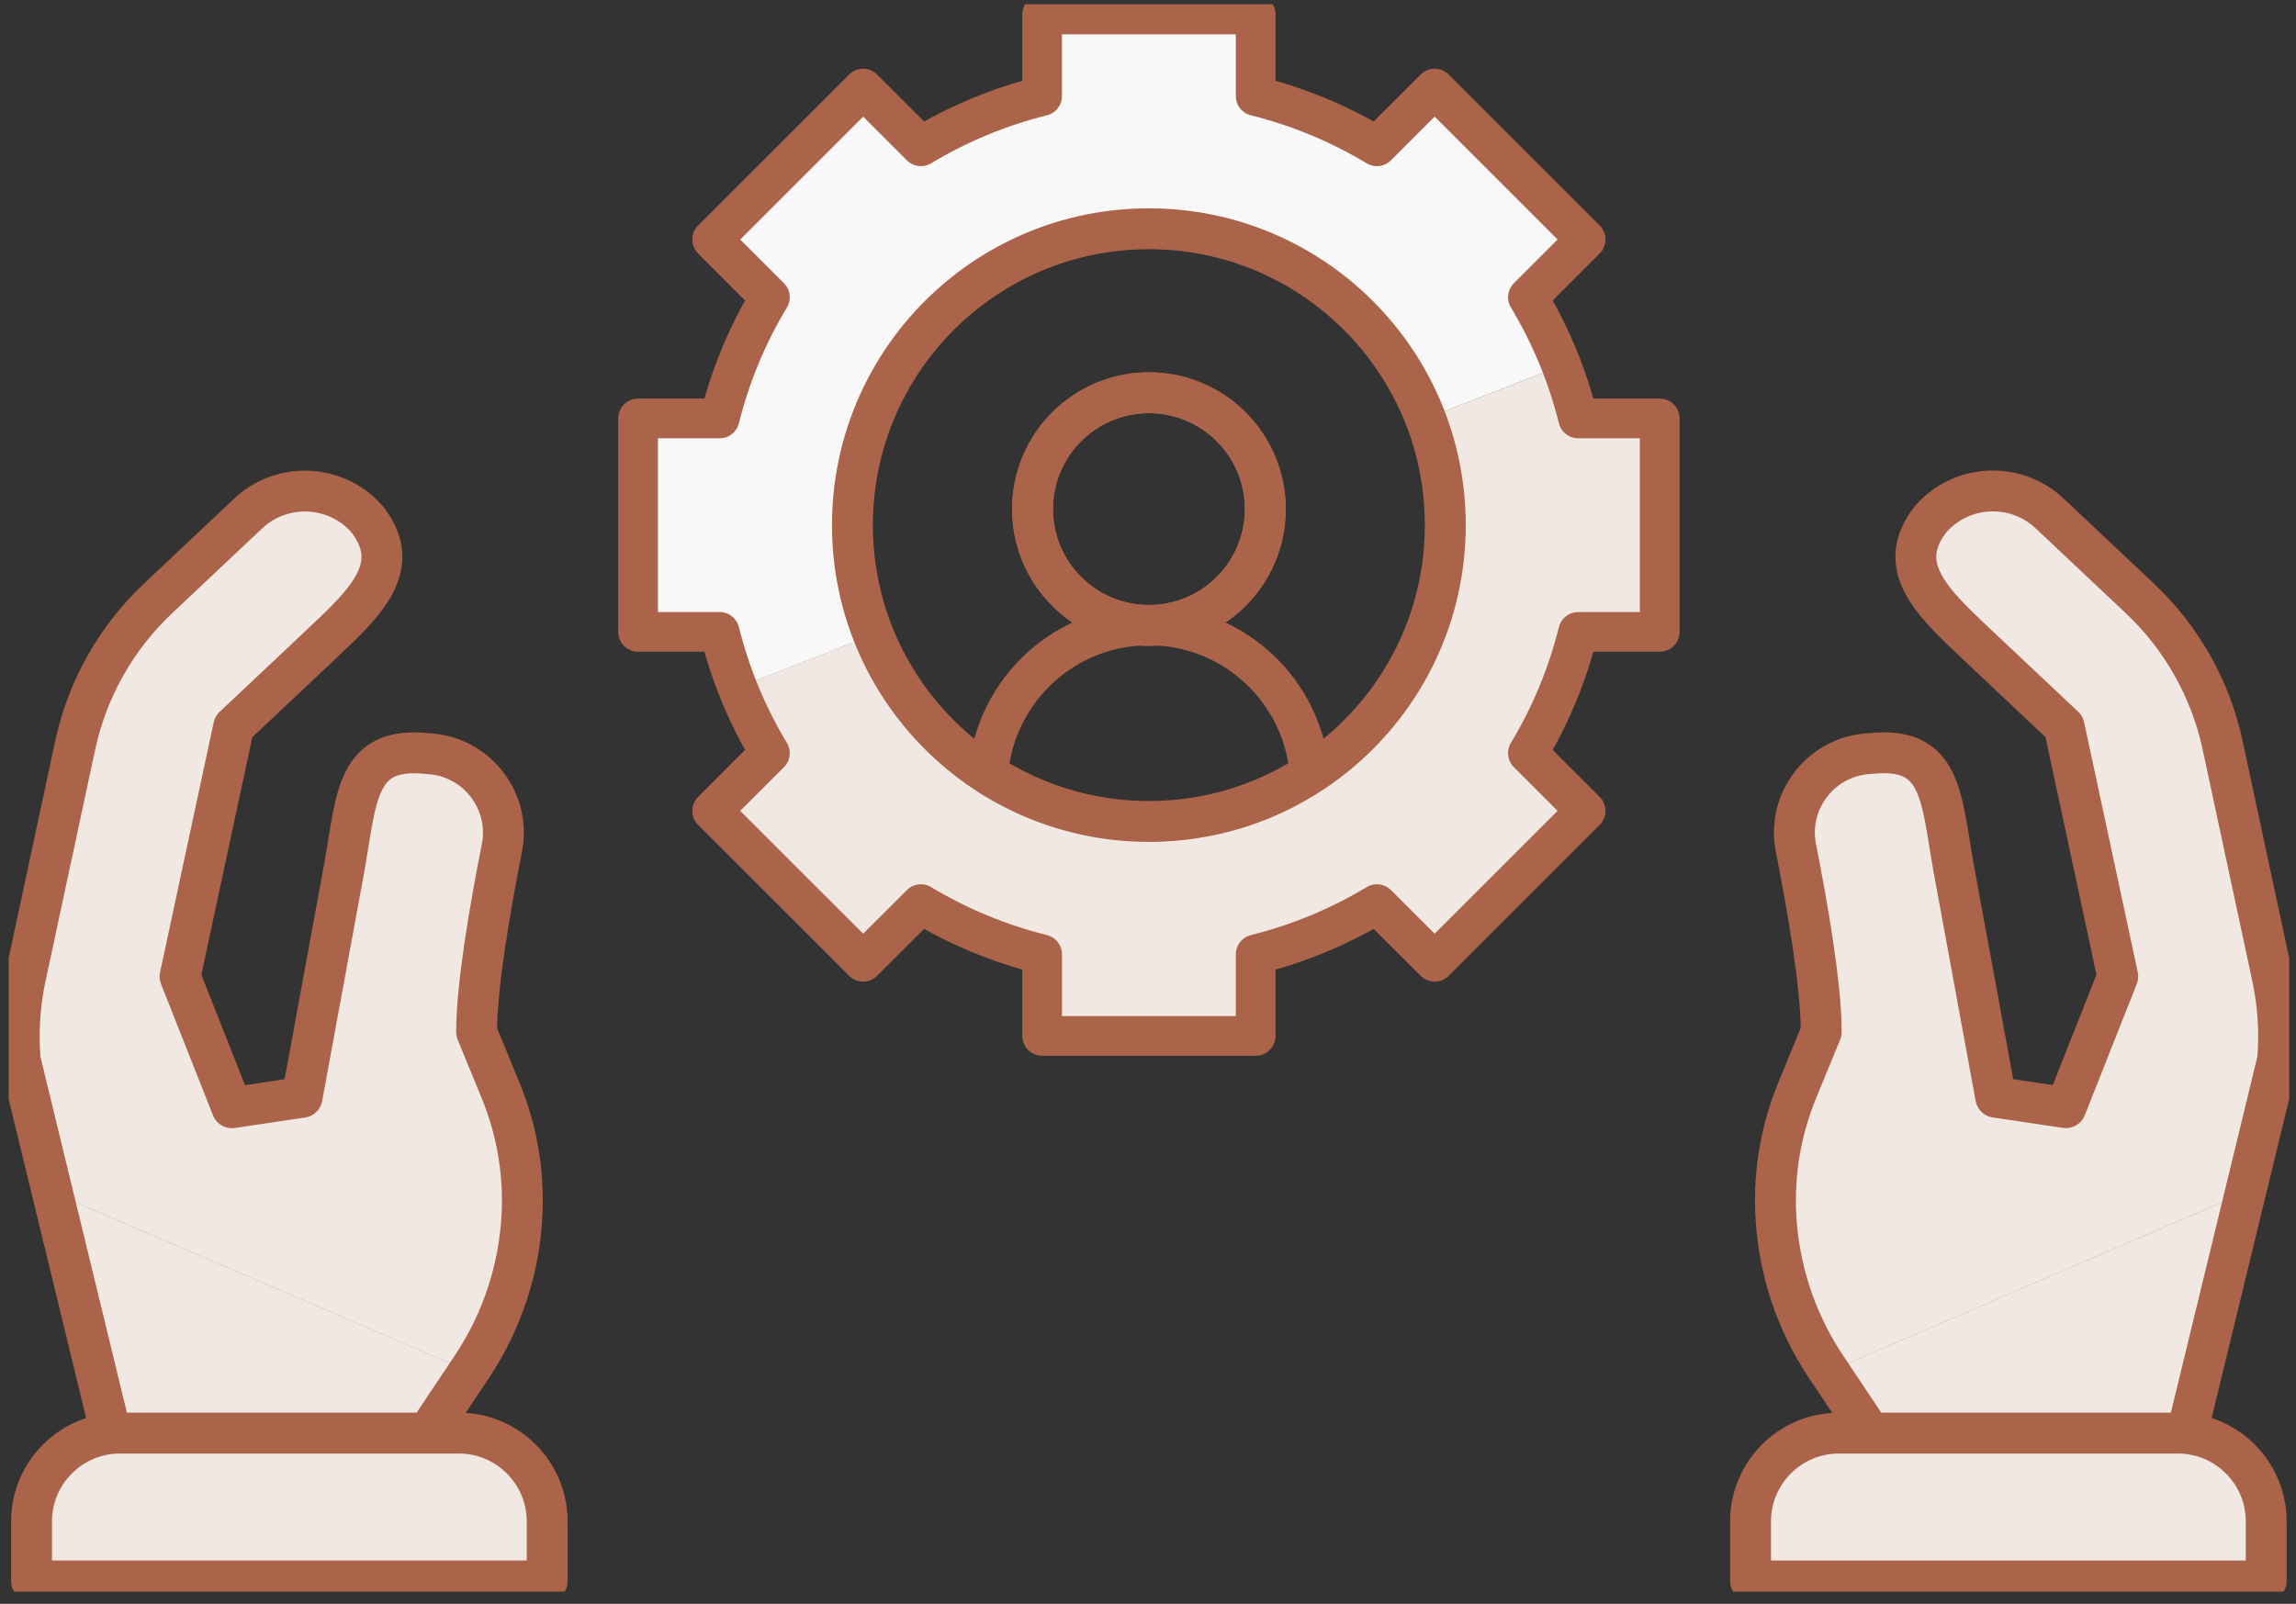
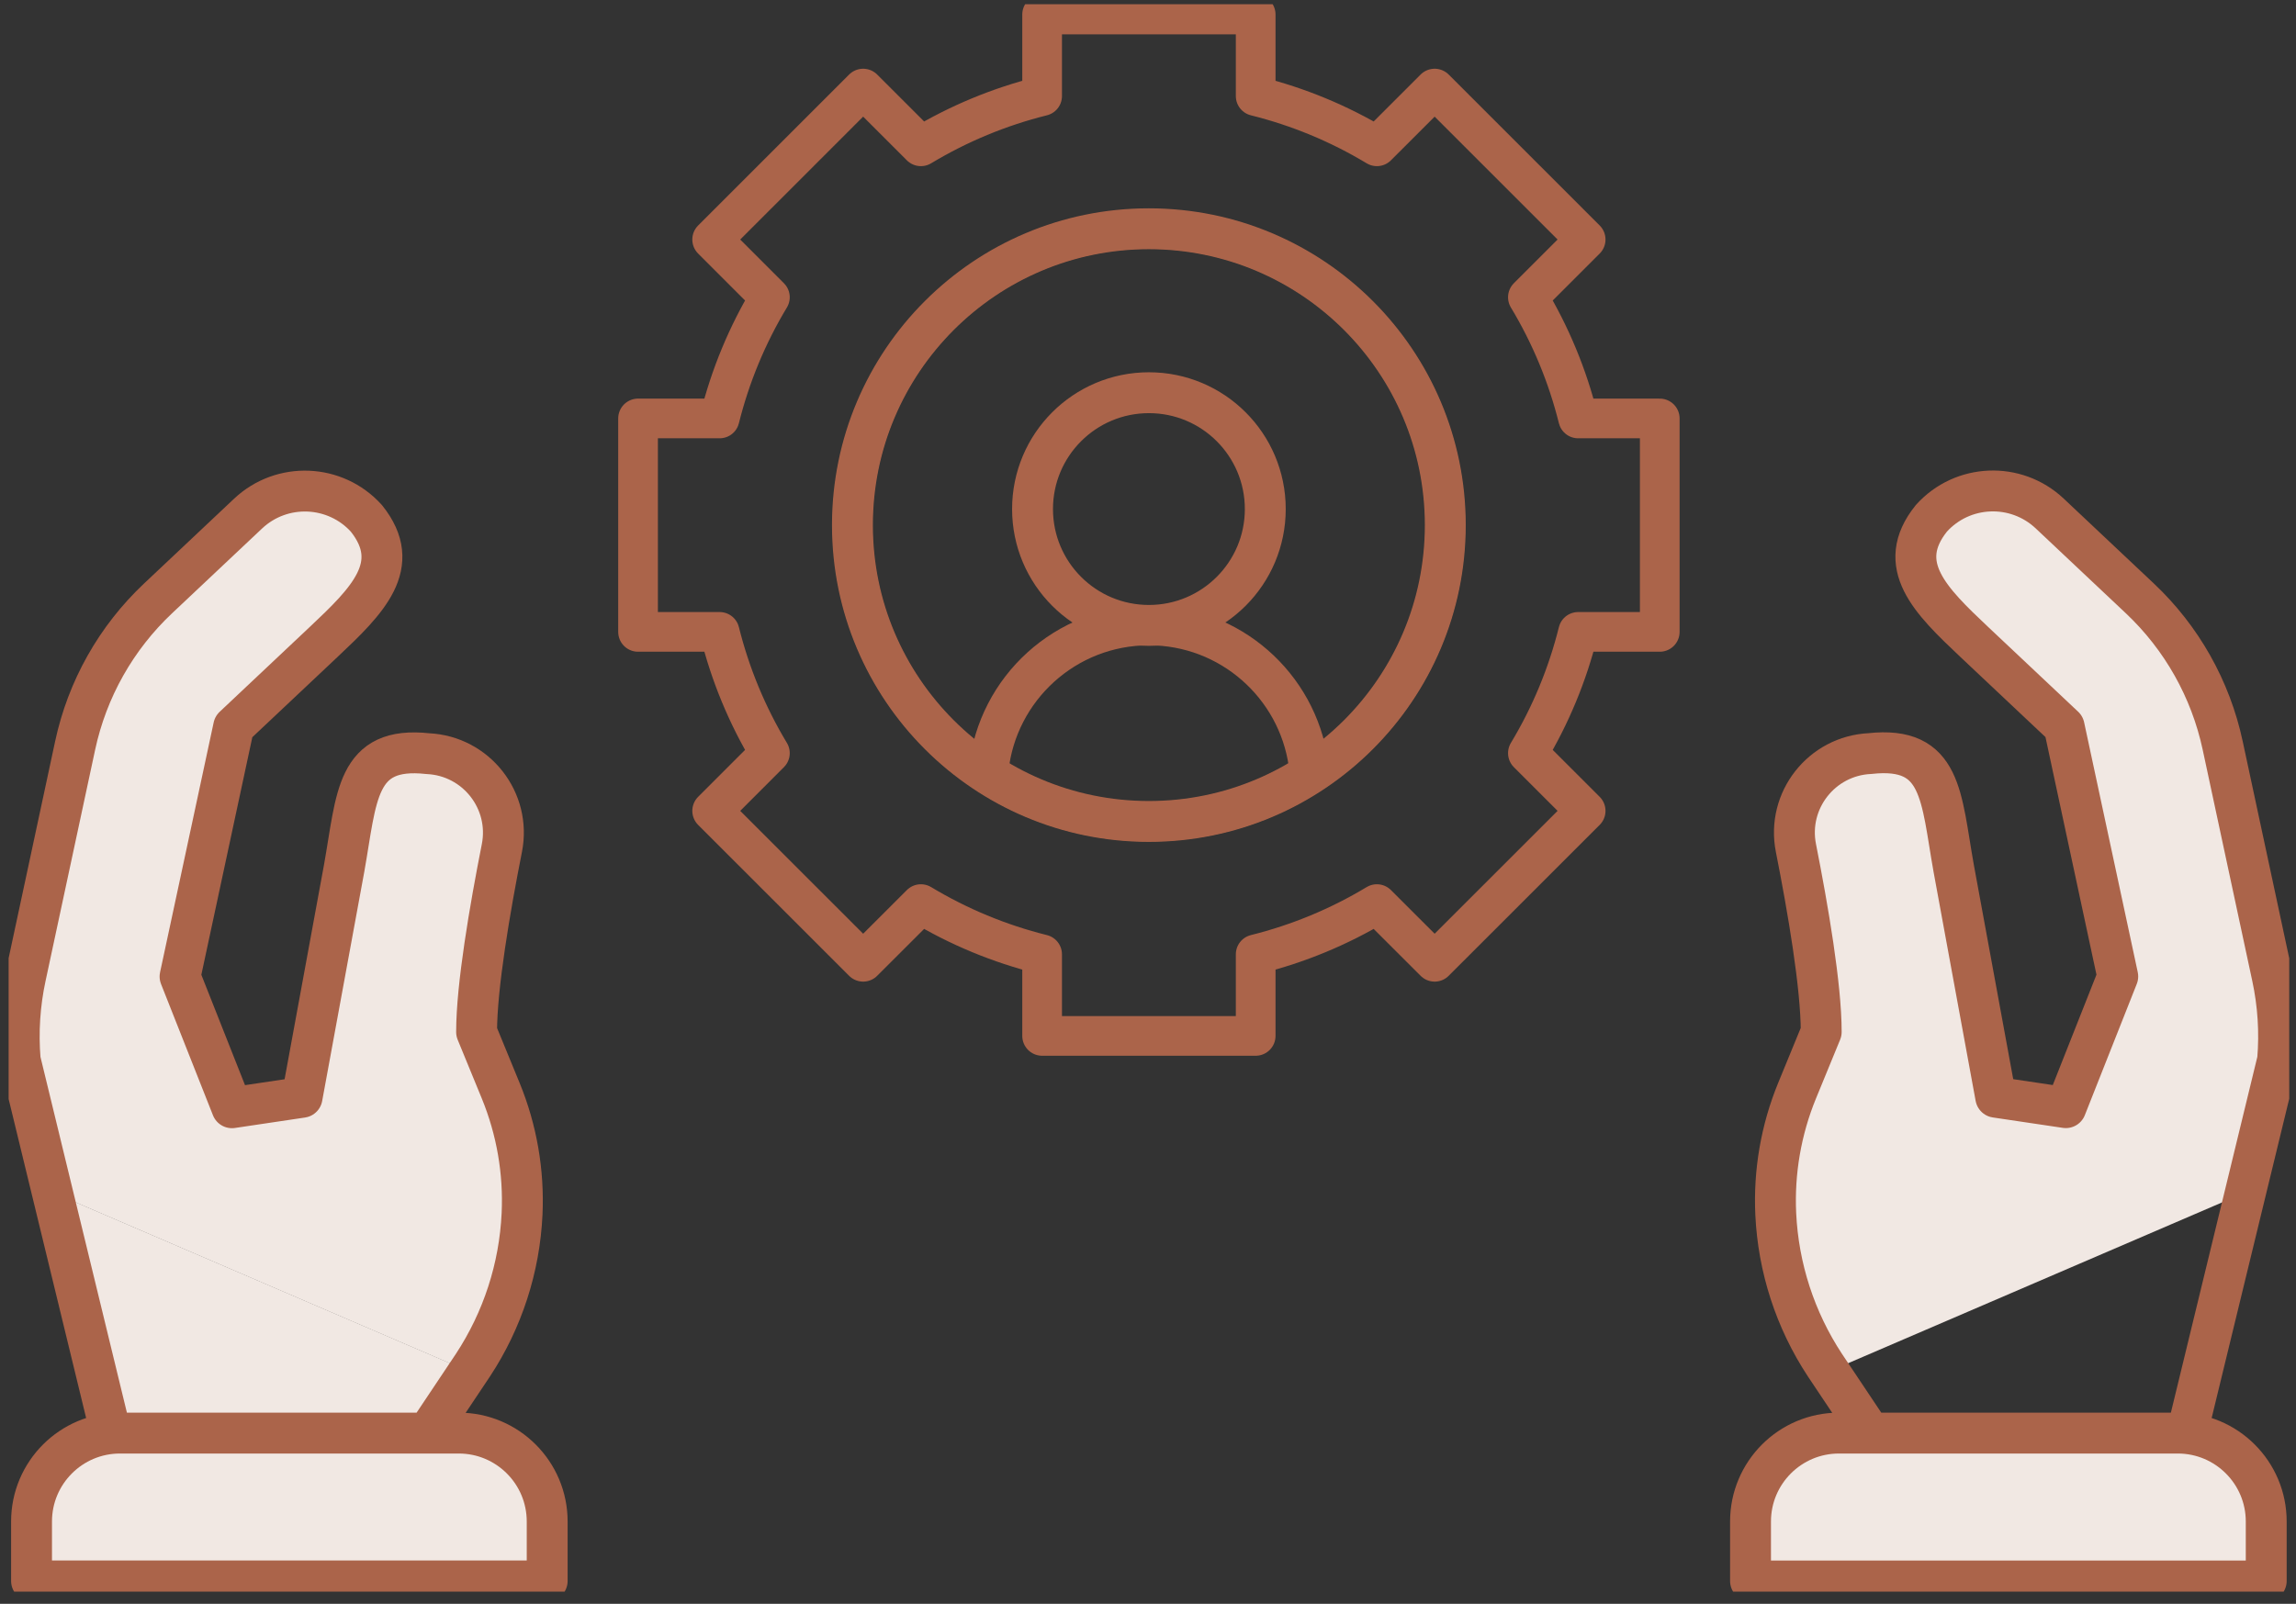
<svg xmlns="http://www.w3.org/2000/svg" width="156" height="109" viewBox="0 0 156 109" fill="none">
  <rect x="0" y="0" width="156" height="109" fill="#333333" stroke="none" />
  <g clip-path="url(#clip0_1_1783)">
-     <path d="M106.08 24.847L96.851 28.455C97.718 30.703 98.198 33.14 98.198 35.693C98.198 46.815 89.18 55.833 78.057 55.833C69.561 55.833 62.3 50.57 59.34 43.126L50.111 46.734C50.718 48.273 51.451 49.76 52.306 51.18L48.383 55.104L58.642 65.36L62.566 61.44C65.126 62.983 67.903 64.133 70.803 64.855V70.398H85.312V64.855C88.212 64.133 90.989 62.983 93.548 61.44L97.472 65.36L107.732 55.104L103.808 51.18C105.351 48.62 106.501 45.843 107.223 42.94H112.767V28.434H107.223C106.918 27.214 106.536 26.015 106.08 24.844V24.847Z" fill="#F1E8E3" />
-     <path d="M57.92 35.694C57.92 24.572 66.939 15.553 78.061 15.553C86.631 15.553 93.948 20.911 96.855 28.457L106.084 24.849C105.46 23.239 104.703 21.683 103.812 20.203L107.736 16.279L97.476 6.02L93.552 9.943C90.993 8.4 88.216 7.25 85.316 6.528V0.984H70.806V6.528C67.907 7.25 65.13 8.4 62.57 9.943L58.646 6.02L48.387 16.279L52.31 20.203C50.767 22.762 49.617 25.54 48.895 28.439H43.352V42.945H48.895C49.218 44.239 49.628 45.505 50.115 46.739L59.344 43.131C58.429 40.831 57.92 38.324 57.92 35.697V35.694Z" fill="#F8F8F8" />
    <path d="M32.406 92.775C34.418 89.714 35.569 86.169 35.74 82.509C35.874 79.644 35.379 76.786 34.292 74.135L32.651 70.138C32.651 67.025 33.552 61.772 34.369 57.638C35.008 54.412 32.627 51.376 29.341 51.221C24.422 50.681 24.523 54.149 23.65 59.02L20.793 74.577L16.031 75.286L12.504 66.369L16.147 49.388L22.265 43.623C25.225 40.836 27.707 38.406 25.165 35.232C23.051 32.89 19.422 32.743 17.125 34.906L11.006 40.671C8.159 43.353 6.196 46.838 5.375 50.664L2.006 66.383C1.606 68.241 1.483 70.145 1.641 72.039L3.857 81.166L32.062 93.298L32.406 92.782V92.775Z" fill="#F1E8E3" />
    <path d="M29.323 97.387L32.061 93.285L3.859 81.156L7.801 97.391L29.323 97.387Z" fill="#F1E8E3" />
    <path d="M37.449 103.401C37.449 100.084 34.76 97.391 31.439 97.391H8.42C5.103 97.391 2.41 100.08 2.41 103.401V107.44H37.446V103.401H37.449Z" fill="#F1E8E3" />
    <path d="M29.051 97.393L32.136 92.775C34.149 89.714 35.299 86.169 35.471 82.509C35.604 79.644 35.11 76.786 34.023 74.135L32.382 70.138C32.382 67.025 33.283 61.772 34.1 57.638C34.738 54.412 32.357 51.376 29.072 51.221C24.152 50.681 24.254 54.149 23.381 59.02L20.523 74.577L15.761 75.286L12.234 66.369L15.877 49.388L21.996 43.623C24.955 40.836 27.438 38.406 24.896 35.232C22.781 32.89 19.152 32.743 16.855 34.906L10.737 40.671C7.89 43.353 5.926 46.838 5.106 50.664L1.736 66.383C1.336 68.241 1.214 70.145 1.371 72.039L7.532 97.404M37.178 107.446V103.407C37.178 100.09 34.489 97.397 31.169 97.397H8.153C4.836 97.397 2.143 100.086 2.143 103.407V107.446H37.178Z" stroke="#AB644A" stroke-width="2.778" stroke-linecap="round" stroke-linejoin="round" />
    <path d="M123.715 92.775C121.703 89.714 120.552 86.169 120.381 82.509C120.247 79.644 120.742 76.786 121.829 74.135L123.47 70.138C123.47 67.025 122.569 61.772 121.752 57.638C121.113 54.412 123.494 51.376 126.78 51.221C131.699 50.681 131.598 54.149 132.471 59.02L135.328 74.577L140.09 75.286L143.617 66.369L139.974 49.388L133.856 43.623C130.896 40.836 128.414 38.406 130.956 35.232C133.07 32.89 136.699 32.743 138.996 34.906L145.115 40.671C147.962 43.353 149.925 46.838 150.746 50.664L154.115 66.383C154.515 68.241 154.638 70.145 154.48 72.039L152.264 81.166L124.059 93.298L123.715 92.782V92.775Z" fill="#F1E8E3" />
-     <path d="M126.804 97.387L124.062 93.285L152.264 81.156L148.323 97.391L126.804 97.387Z" fill="#F1E8E3" />
    <path d="M118.672 103.401C118.672 100.084 121.361 97.391 124.682 97.391H147.701C151.018 97.391 153.711 100.08 153.711 103.401V107.44H118.675V103.401H118.672Z" fill="#F1E8E3" />
    <path d="M148.591 97.397L154.752 72.032C154.909 70.139 154.787 68.235 154.387 66.376L151.017 50.657C150.197 46.832 148.233 43.346 145.386 40.664L139.267 34.9C136.971 32.736 133.342 32.88 131.227 35.226C128.682 38.395 131.168 40.825 134.127 43.617L140.246 49.381L143.889 66.362L140.361 75.279L135.6 74.571L132.742 59.013C131.869 54.143 131.971 50.675 127.051 51.215C123.766 51.369 121.385 54.406 122.023 57.632C122.84 61.766 123.741 67.022 123.741 70.132L122.1 74.129C121.013 76.78 120.519 79.638 120.652 82.502C120.824 86.163 121.974 89.708 123.987 92.769L127.072 97.387M153.977 107.447V103.407C153.977 100.09 151.287 97.397 147.967 97.397H124.947C121.63 97.397 118.938 100.087 118.938 103.407V107.447H153.973H153.977Z" stroke="#AB644A" stroke-width="2.778" stroke-linecap="round" stroke-linejoin="round" />
    <path d="M67.176 52.287C67.761 46.789 72.411 42.508 78.063 42.508C83.575 42.508 88.137 46.582 88.898 51.88" stroke="#AB644A" stroke-width="2.697" stroke-linecap="round" stroke-linejoin="round" />
    <path d="M112.771 42.945V28.439H107.227C106.505 25.54 105.355 22.762 103.812 20.203L107.736 16.279L97.476 6.02L93.552 9.943C90.993 8.4 88.216 7.25 85.316 6.528V0.984H70.806V6.528C67.907 7.25 65.13 8.4 62.57 9.943L58.646 6.02L48.387 16.279L52.31 20.203C50.767 22.762 49.617 25.54 48.895 28.439H43.352V42.945H48.895C49.617 45.848 50.767 48.626 52.31 51.185L48.387 55.109L58.646 65.365L62.57 61.445C65.13 62.988 67.907 64.138 70.806 64.86V70.403H85.316V64.86C88.216 64.138 90.993 62.988 93.552 61.445L97.476 65.365L107.736 55.109L103.812 51.185C105.355 48.626 106.505 45.848 107.227 42.945H112.771ZM78.061 55.835C66.939 55.835 57.92 46.816 57.92 35.694C57.92 24.572 66.939 15.553 78.061 15.553C89.183 15.553 98.202 24.572 98.202 35.694C98.202 46.816 89.183 55.835 78.061 55.835Z" stroke="#AB644A" stroke-width="2.697" stroke-linecap="round" stroke-linejoin="round" />
    <path d="M78.059 15.547C66.936 15.547 57.918 24.565 57.918 35.688C57.918 46.81 66.936 55.828 78.059 55.828C89.181 55.828 98.199 46.81 98.199 35.688C98.199 24.565 89.181 15.547 78.059 15.547ZM78.062 42.504C73.693 42.504 70.155 38.962 70.155 34.597C70.155 30.232 73.693 26.69 78.062 26.69C82.431 26.69 85.969 30.228 85.969 34.597C85.969 38.966 82.427 42.504 78.062 42.504Z" stroke="#AB644A" stroke-width="2.778" stroke-linecap="round" stroke-linejoin="round" />
-     <path d="M85.97 34.602C85.97 38.968 82.429 42.509 78.063 42.509C73.698 42.509 70.156 38.968 70.156 34.602C70.156 30.237 73.694 26.695 78.063 26.695C82.432 26.695 85.97 30.233 85.97 34.602Z" stroke="#AB644A" stroke-width="2.778" stroke-linecap="round" stroke-linejoin="round" />
  </g>
  <defs>
    <clipPath id="clip0_1_1783">
      <rect width="154.954" height="107.884" fill="white" transform="translate(0.586 0.289)" />
    </clipPath>
  </defs>
</svg>